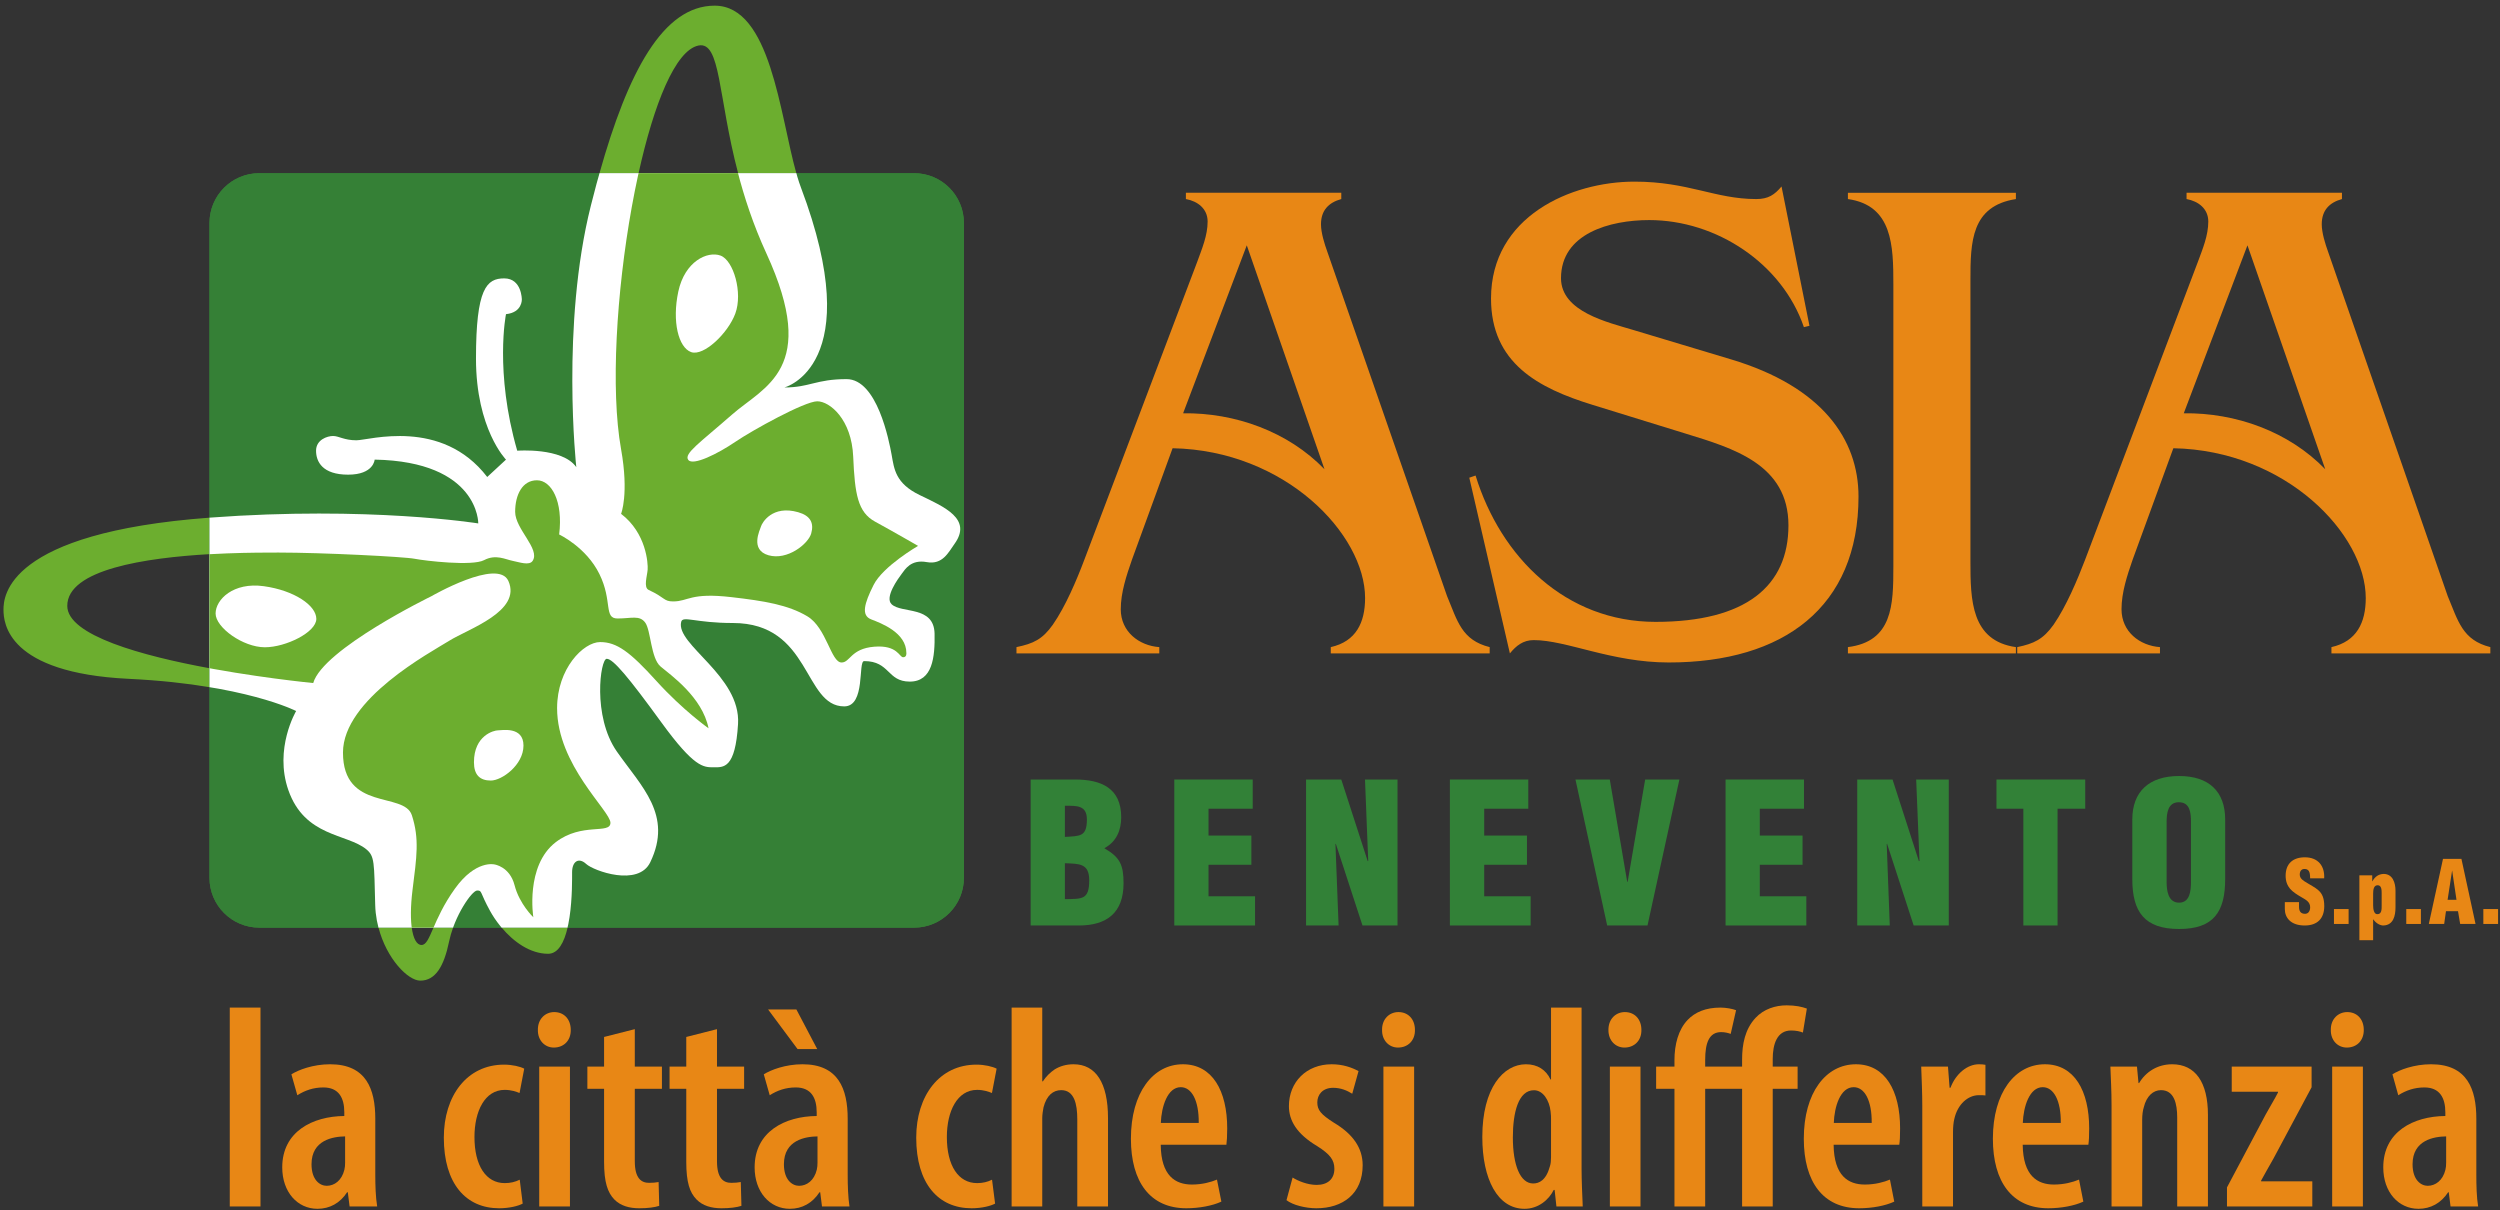
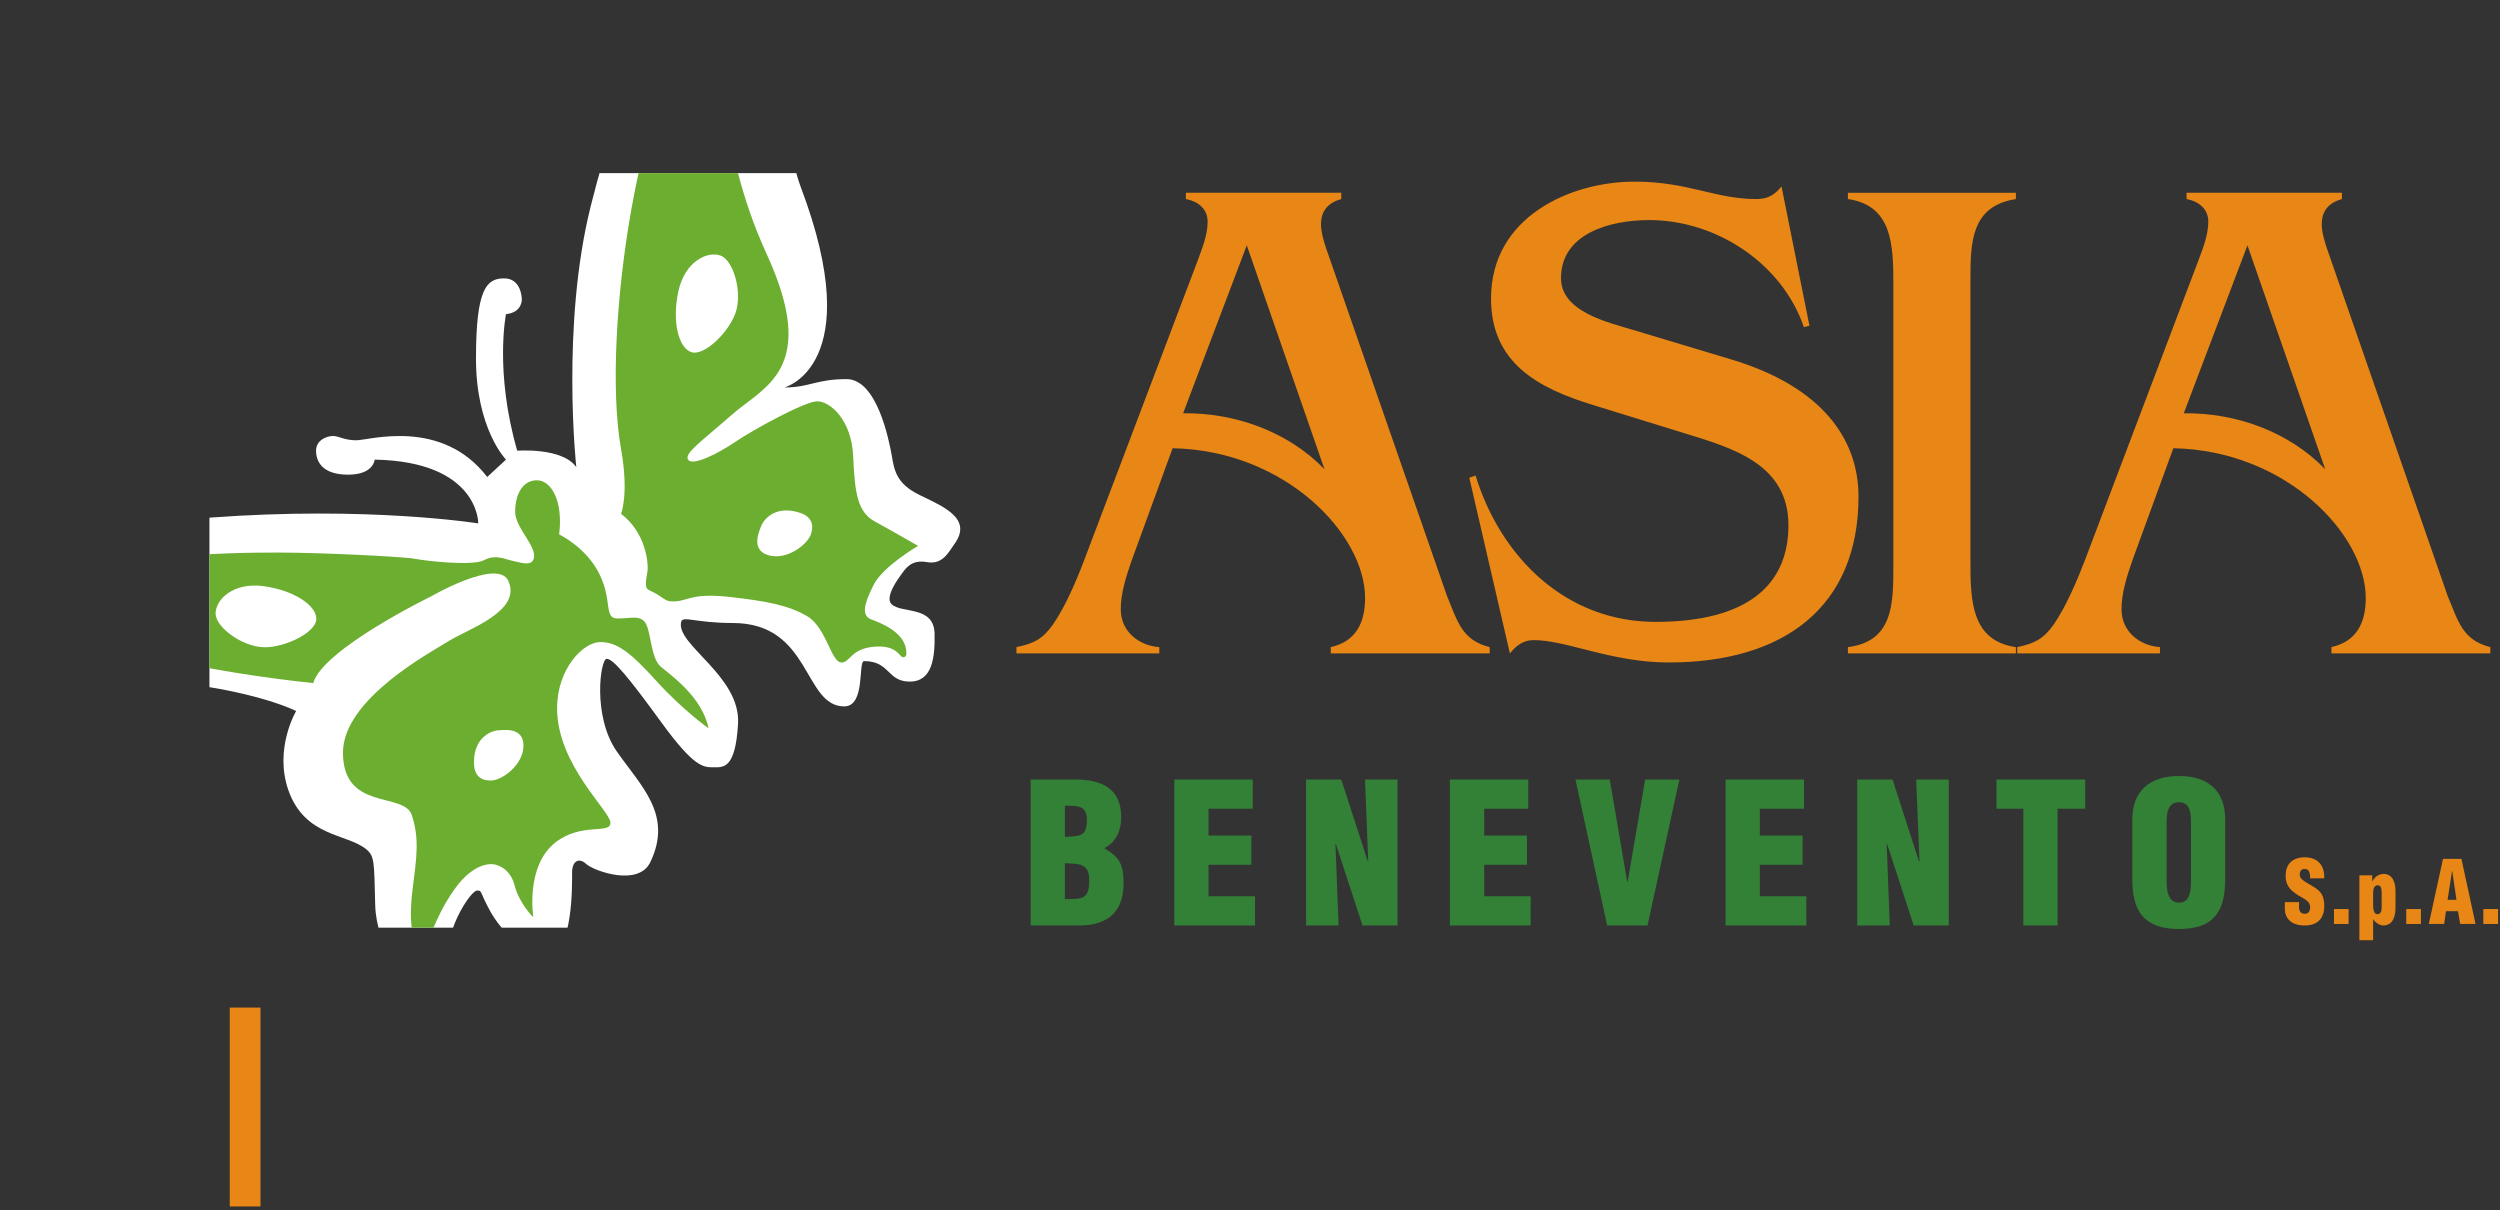
<svg xmlns="http://www.w3.org/2000/svg" xmlns:ns1="http://sodipodi.sourceforge.net/DTD/sodipodi-0.dtd" xmlns:ns2="http://www.inkscape.org/namespaces/inkscape" version="1.1" id="svg2" width="1186.773" height="574.493" viewBox="0 0 1186.773 574.493" ns1:docname="asia.ai">
  <rect x="0" y="0" width="1186.773" height="574.493" fill="#333333" stroke="none" />
  <defs id="defs6">
    <clipPath clipPathUnits="userSpaceOnUse" id="clipPath18">
-       <path d="M 0,430.87 H 890.08 V 0 H 0 Z" id="path16" />
-     </clipPath>
+       </clipPath>
    <clipPath clipPathUnits="userSpaceOnUse" id="clipPath122">
      <path d="m 92.352,369.31 c -9.813,0 -17.766,-7.946 -17.766,-17.75 v 0 -233.18 c 0,-9.804 7.953,-17.753 17.766,-17.753 v 0 H 325.53 c 9.8,0 17.75,7.949 17.75,17.753 v 0 233.18 c 0,9.804 -7.95,17.75 -17.75,17.75 v 0 z" id="path120" />
    </clipPath>
    <clipPath clipPathUnits="userSpaceOnUse" id="clipPath158">
      <path d="M 0,430.87 H 890.08 V 0 H 0 Z" id="path156" />
    </clipPath>
  </defs>
  <ns1:namedview id="namedview4" pagecolor="#ffffff" bordercolor="#000000" borderopacity="0.25" ns2:showpageshadow="2" ns2:pageopacity="0.0" ns2:pagecheckerboard="0" ns2:deskcolor="#d1d1d1" />
  <g id="g8" ns2:groupmode="layer" ns2:label="asia" transform="matrix(1.333,0,0,-1.333,0,574.493)">
    <path d="m 81.826,1.33 h 10.94 v 70.824 h -10.94 z" style="fill:#e88715;fill-opacity:1;fill-rule:nonzero;stroke:none" id="path10" />
    <g id="g12">
      <g id="g14" clip-path="url(#clipPath18)">
        <g id="g20" transform="translate(122.9,16.941)">
          <path d="m 0,0 c 0,-0.864 -0.064,-1.759 -0.256,-2.526 -0.928,-3.839 -3.551,-5.727 -6.302,-5.727 -2.399,0 -5.406,2.047 -5.406,7.677 0,8.67 7.709,9.853 11.964,9.917 z m 10.748,-4.286 v 19.929 c 0,10.589 -3.262,19.386 -16.09,19.386 -6.078,0 -11.324,-2.016 -13.787,-3.583 l 2.111,-7.454 c 2.719,1.727 5.726,2.783 9.277,2.783 5.438,0 7.453,-3.647 7.453,-8.861 v -1.311 c -11.26,-0.096 -22.104,-5.502 -22.104,-18.298 0,-8.766 5.406,-14.747 12.539,-14.747 4.383,0 8.094,2.047 10.557,5.886 H 0.96 l 0.639,-5.054 h 9.821 c -0.544,3.295 -0.672,7.453 -0.672,11.324" style="fill:#e88715;fill-opacity:1;fill-rule:nonzero;stroke:none" id="path22" />
        </g>
        <g id="g24" transform="translate(179.745,9.648)">
          <path d="m 0,0 c -6.654,0 -10.78,6.206 -10.78,16.41 0,9.181 3.678,16.794 10.78,16.794 2.399,0 4.191,-0.671 5.278,-1.12 l 1.664,8.67 c -1.344,0.736 -4.223,1.44 -7.166,1.44 -13.211,0 -21.465,-11.069 -21.465,-26.007 0,-16.379 7.87,-25.144 19.706,-25.144 3.678,0 6.845,0.832 8.381,1.663 L 5.342,1.215 C 3.743,0.415 2.015,0 0,0" style="fill:#e88715;fill-opacity:1;fill-rule:nonzero;stroke:none" id="path26" />
        </g>
        <g id="g28" transform="translate(197.371,70.555)">
          <path d="m 0,0 c -3.199,0 -5.886,-2.463 -5.822,-6.367 -0.064,-3.742 2.495,-6.269 5.662,-6.269 3.583,0 6.11,2.527 6.046,6.269 C 5.886,-2.463 3.423,0 0,0 m -5.342,-69.225 h 10.94 v 49.807 h -10.94 z" style="fill:#e88715;fill-opacity:1;fill-rule:nonzero;stroke:none" id="path30" />
        </g>
        <g id="g32" transform="translate(235.726,43.236)">
          <path d="M 0,0 V 7.901 H -9.661 V 21.24 l -10.94,-2.782 V 7.901 h -5.95 V 0 h 5.95 v -25.976 c 0,-7.389 1.279,-11.004 3.679,-13.467 2.175,-2.207 5.278,-3.103 8.829,-3.103 3.103,0 5.47,0.32 7.133,0.864 l -0.224,8.477 c -1.055,-0.191 -2.079,-0.288 -3.39,-0.288 -2.72,0 -5.087,1.535 -5.087,7.646 V 0 Z" style="fill:#e88715;fill-opacity:1;fill-rule:nonzero;stroke:none" id="path34" />
        </g>
        <g id="g36" transform="translate(264.996,43.236)">
          <path d="M 0,0 V 7.901 H -9.661 V 21.24 l -10.94,-2.782 V 7.901 h -5.95 V 0 h 5.95 v -25.976 c 0,-7.389 1.248,-11.004 3.679,-13.467 2.175,-2.207 5.278,-3.103 8.829,-3.103 3.071,0 5.47,0.32 7.133,0.864 l -0.224,8.477 c -1.055,-0.191 -2.111,-0.288 -3.39,-0.288 -2.719,0 -5.087,1.535 -5.087,7.646 V 0 Z" style="fill:#e88715;fill-opacity:1;fill-rule:nonzero;stroke:none" id="path38" />
        </g>
        <g id="g40" transform="translate(291.131,16.941)">
          <path d="m 0,0 c 0,-0.864 -0.064,-1.759 -0.256,-2.526 -0.928,-3.839 -3.551,-5.727 -6.302,-5.727 -2.399,0 -5.406,2.047 -5.406,7.677 0,8.67 7.709,9.853 11.964,9.917 z m 10.748,-4.286 v 19.929 c 0,10.589 -3.295,19.386 -16.09,19.386 -6.078,0 -11.324,-2.016 -13.788,-3.583 l 2.112,-7.454 c 2.687,1.727 5.726,2.783 9.276,2.783 5.439,0 7.454,-3.647 7.454,-8.861 v -1.311 c -11.26,-0.096 -22.104,-5.502 -22.104,-18.298 0,-8.766 5.406,-14.747 12.539,-14.747 4.383,0 8.062,2.047 10.557,5.886 H 0.96 l 0.639,-5.054 h 9.789 c -0.512,3.295 -0.64,7.453 -0.64,11.324 M -7.518,54.542 H -17.594 L -7.102,40.435 h 7.006 z" style="fill:#e88715;fill-opacity:1;fill-rule:nonzero;stroke:none" id="path42" />
        </g>
        <g id="g44" transform="translate(347.976,9.648)">
          <path d="m 0,0 c -6.686,0 -10.78,6.206 -10.78,16.41 0,9.181 3.678,16.794 10.78,16.794 2.399,0 4.191,-0.671 5.278,-1.12 l 1.664,8.67 c -1.376,0.736 -4.223,1.44 -7.166,1.44 -13.211,0 -21.465,-11.069 -21.465,-26.007 0,-16.379 7.87,-25.144 19.706,-25.144 3.679,0 6.845,0.832 8.381,1.663 L 5.31,1.215 C 3.743,0.415 2.015,0 0,0" style="fill:#e88715;fill-opacity:1;fill-rule:nonzero;stroke:none" id="path46" />
        </g>
        <g id="g48" transform="translate(382.332,51.969)">
          <path d="M 0,0 C -2.623,0 -4.83,-0.672 -6.686,-1.792 -8.317,-2.88 -9.821,-4.351 -10.94,-6.078 h -0.224 v 26.263 h -10.909 v -70.824 h 10.909 v 31.541 c 0,1.152 0.256,2.783 0.447,3.743 1.088,4.254 3.423,6.142 6.302,6.142 4.639,0 5.726,-4.926 5.726,-10.333 v -31.093 h 10.941 v 31.478 C 12.252,-6.558 7.869,0 0,0" style="fill:#e88715;fill-opacity:1;fill-rule:nonzero;stroke:none" id="path50" />
        </g>
        <g id="g52" transform="translate(413.394,31.08)">
          <path d="m 0,0 c 0.224,5.822 2.367,12.732 7.102,12.732 3.87,0 6.493,-4.735 6.398,-12.732 z m 23.64,-1.952 c 0,13.372 -5.278,22.841 -15.771,22.841 -10.62,0 -18.521,-10.045 -18.521,-26.519 0,-15.419 6.877,-24.76 19.737,-24.76 4.542,0 9.341,0.896 12.476,2.367 l -1.568,7.838 c -2.207,-0.928 -5.31,-1.76 -8.925,-1.76 -5.822,0 -11.004,3.04 -11.1,14.172 h 23.384 c 0.16,1.311 0.288,2.975 0.288,5.821" style="fill:#e88715;fill-opacity:1;fill-rule:nonzero;stroke:none" id="path54" />
        </g>
        <g id="g56" transform="translate(475.101,31.113)">
          <path d="m 0,0 c -4.767,3.039 -5.982,4.574 -5.982,7.294 0,2.686 1.855,5.181 5.63,5.181 2.687,0 4.926,-0.927 6.814,-2.111 l 2.239,8.062 c -2.399,1.279 -5.534,2.431 -9.565,2.431 -8.957,0 -15.227,-6.303 -15.227,-14.907 0,-5.054 2.688,-9.853 10.109,-14.267 4.606,-2.911 6.078,-4.958 6.078,-8.062 0,-3.646 -2.399,-5.726 -6.302,-5.726 -3.295,0 -6.718,1.44 -8.573,2.623 l -2.175,-8.061 c 2.207,-1.727 6.749,-2.879 10.652,-2.879 9.405,0 16.475,5.182 16.475,15.323 C 10.173,-8.893 6.654,-3.967 0,0" style="fill:#e88715;fill-opacity:1;fill-rule:nonzero;stroke:none" id="path58" />
        </g>
        <g id="g60" transform="translate(498.005,70.555)">
          <path d="m 0,0 c -3.199,0 -5.886,-2.463 -5.822,-6.367 -0.064,-3.742 2.495,-6.269 5.662,-6.269 3.583,0 6.11,2.527 6.046,6.269 C 5.886,-2.463 3.423,0 0,0 m -5.342,-69.225 h 10.94 v 49.807 h -10.94 z" style="fill:#e88715;fill-opacity:1;fill-rule:nonzero;stroke:none" id="path62" />
        </g>
        <g id="g64" transform="translate(552.354,18.892)">
          <path d="m 0,0 c 0,-1.247 -0.096,-2.367 -0.384,-3.199 -1.375,-5.118 -3.902,-6.174 -5.982,-6.174 -4.574,0 -7.229,6.462 -7.229,16.41 0,8.926 1.983,16.795 7.517,16.795 3.199,0 5.47,-3.551 5.918,-7.549 C 0,15.259 0,14.14 0,13.212 Z M 10.876,-4.095 V 53.262 H 0 V 27.671 h -0.192 c -1.599,3.422 -4.606,5.406 -8.733,5.406 -8.029,0 -15.547,-8.413 -15.547,-25.879 0,-15.003 5.406,-25.592 15.035,-25.592 4.895,0 8.669,3.199 10.397,6.718 h 0.32 l 0.639,-5.886 h 9.373 c -0.16,3.807 -0.416,9.373 -0.416,13.467" style="fill:#e88715;fill-opacity:1;fill-rule:nonzero;stroke:none" id="path66" />
        </g>
        <g id="g68" transform="translate(578.65,70.555)">
          <path d="m 0,0 c -3.231,0 -5.886,-2.463 -5.854,-6.367 -0.032,-3.742 2.495,-6.269 5.694,-6.269 3.583,0 6.11,2.527 6.046,6.269 C 5.886,-2.463 3.423,0 0,0 M -5.342,-69.225 H 5.566 v 49.807 H -5.342 Z" style="fill:#e88715;fill-opacity:1;fill-rule:nonzero;stroke:none" id="path70" />
        </g>
        <g id="g72" transform="translate(637.83,63.997)">
          <path d="M 0,0 C 1.791,0 3.199,-0.32 4.222,-0.736 L 5.63,7.805 c -1.695,0.64 -4.095,1.152 -7.198,1.152 -3.998,0 -8.125,-1.312 -11.068,-4.447 -3.774,-4.062 -4.798,-9.372 -4.798,-14.906 v -2.464 h -13.148 v 2.367 c 0,6.11 1.408,9.917 5.694,9.917 1.248,0 2.496,-0.288 3.391,-0.64 l 1.92,8.446 c -1.248,0.479 -3.583,0.927 -5.535,0.927 -5.342,0 -9.116,-1.663 -11.708,-4.382 -3.327,-3.488 -4.702,-8.733 -4.702,-14.396 v -2.239 h -6.526 v -7.901 h 6.526 v -41.906 h 10.94 v 41.906 h 13.148 v -41.906 h 10.908 v 41.906 h 8.861 v 7.901 h -8.861 v 2.719 C -6.526,-4.862 -4.99,0 0,0" style="fill:#e88715;fill-opacity:1;fill-rule:nonzero;stroke:none" id="path74" />
        </g>
        <g id="g76" transform="translate(653.056,31.08)">
          <path d="m 0,0 c 0.192,5.822 2.335,12.732 7.07,12.732 3.902,0 6.525,-4.735 6.43,-12.732 z m 23.608,-1.952 c 0,13.372 -5.278,22.841 -15.739,22.841 -10.652,0 -18.553,-10.045 -18.553,-26.519 0,-15.419 6.909,-24.76 19.737,-24.76 4.574,0 9.373,0.896 12.476,2.367 l -1.536,7.838 c -2.239,-0.928 -5.31,-1.76 -8.957,-1.76 -5.822,0 -10.972,3.04 -11.1,14.172 H 23.32 c 0.192,1.311 0.288,2.975 0.288,5.821" style="fill:#e88715;fill-opacity:1;fill-rule:nonzero;stroke:none" id="path78" />
        </g>
        <g id="g80" transform="translate(704.719,51.969)">
          <path d="m 0,0 c -4.063,0 -8.189,-3.295 -10.108,-8.35 h -0.321 l -0.575,7.518 h -9.533 c 0.16,-4.223 0.384,-9.405 0.384,-14.043 v -35.764 h 10.94 v 26.327 c 0,1.888 0.16,3.583 0.448,4.766 1.184,5.407 4.958,8.542 8.765,8.542 0.928,0 1.664,0 2.335,-0.097 V -0.192 C 1.664,-0.064 1.056,0 0,0" style="fill:#e88715;fill-opacity:1;fill-rule:nonzero;stroke:none" id="path82" />
        </g>
        <g id="g84" transform="translate(720.361,31.08)">
          <path d="m 0,0 c 0.224,5.822 2.367,12.732 7.102,12.732 3.87,0 6.525,-4.735 6.429,-12.732 z m 23.64,-1.952 c 0,13.372 -5.278,22.841 -15.771,22.841 -10.62,0 -18.521,-10.045 -18.521,-26.519 0,-15.419 6.877,-24.76 19.737,-24.76 4.542,0 9.373,0.896 12.476,2.367 l -1.536,7.838 c -2.239,-0.928 -5.31,-1.76 -8.957,-1.76 -5.822,0 -10.972,3.04 -11.1,14.172 h 23.384 c 0.192,1.311 0.288,2.975 0.288,5.821" style="fill:#e88715;fill-opacity:1;fill-rule:nonzero;stroke:none" id="path86" />
        </g>
        <g id="g88" transform="translate(773.559,51.969)">
          <path d="m 0,0 c -5.214,0 -9.405,-2.687 -11.772,-6.686 h -0.224 l -0.544,5.854 h -9.469 c 0.16,-4.415 0.416,-8.413 0.416,-14.043 v -35.764 h 10.909 v 30.805 c 0,1.824 0.223,3.423 0.575,4.511 0.96,4.031 3.391,6.11 6.11,6.11 4.735,0 5.79,-4.863 5.79,-9.821 V -50.639 H 12.732 V -18.01 C 12.732,-6.462 8.285,0 0,0" style="fill:#e88715;fill-opacity:1;fill-rule:nonzero;stroke:none" id="path90" />
        </g>
        <g id="g92" transform="translate(805.229,10.287)">
          <path d="m 0,0 v 0.255 c 1.12,2.144 2.879,5.087 4.415,7.87 L 17.978,33.493 V 40.85 H -10.46 V 31.893 H 6.014 V 31.637 C 4.99,29.558 3.135,26.551 1.664,23.864 l -13.82,-26.039 v -6.782 h 30.39 V 0 Z" style="fill:#e88715;fill-opacity:1;fill-rule:nonzero;stroke:none" id="path94" />
        </g>
        <g id="g96" transform="translate(835.906,70.555)">
          <path d="m 0,0 c -3.231,0 -5.918,-2.463 -5.854,-6.367 -0.064,-3.742 2.495,-6.269 5.694,-6.269 3.583,0 6.078,2.527 6.046,6.269 C 5.886,-2.463 3.423,0 0,0 m -5.374,-69.225 h 10.94 v 49.807 h -10.94 z" style="fill:#e88715;fill-opacity:1;fill-rule:nonzero;stroke:none" id="path98" />
        </g>
        <g id="g100" transform="translate(871.126,16.941)">
          <path d="m 0,0 c 0,-0.864 -0.064,-1.759 -0.256,-2.526 -0.928,-3.839 -3.583,-5.727 -6.302,-5.727 -2.399,0 -5.406,2.047 -5.406,7.677 0,8.67 7.709,9.853 11.964,9.917 z m 10.748,-4.286 v 19.929 c 0,10.589 -3.295,19.386 -16.122,19.386 -6.078,0 -11.324,-2.016 -13.756,-3.583 l 2.08,-7.454 c 2.719,1.727 5.758,2.783 9.308,2.783 5.407,0 7.454,-3.647 7.454,-8.861 v -1.311 c -11.292,-0.096 -22.104,-5.502 -22.104,-18.298 0,-8.766 5.374,-14.747 12.539,-14.747 4.351,0 8.062,2.047 10.557,5.886 h 0.224 l 0.639,-5.054 h 9.821 c -0.544,3.295 -0.64,7.453 -0.64,11.324" style="fill:#e88715;fill-opacity:1;fill-rule:nonzero;stroke:none" id="path102" />
        </g>
        <g id="g104" transform="translate(284.253,248.575)">
          <path d="m 0,0 c -9.245,2.655 -12.86,-3.775 -13.244,-5.055 -0.383,-1.279 -4.03,-8.348 2.656,-10.3 6.717,-1.888 14.139,4.031 15.226,7.773 C 5.694,-3.839 4.35,-1.248 0,0 m -27.671,91.392 c -4.67,1.697 -12.731,-2.079 -15.034,-12.795 -2.272,-10.748 0.095,-19.929 4.542,-21.56 4.51,-1.664 13.244,6.749 15.771,13.755 2.687,7.357 -0.64,18.906 -5.279,20.6 m -79.301,-169.094 c -1.311,0 -8.509,-1.727 -8.509,-11.356 0,-4.51 2.111,-6.525 6.014,-6.525 3.903,0 11.644,5.534 11.644,12.475 0,6.974 -7.805,5.406 -9.149,5.406 m 79.301,169.094 c -4.67,1.697 -12.731,-2.079 -15.034,-12.795 -2.272,-10.748 0.095,-19.929 4.542,-21.56 4.51,-1.664 13.244,6.749 15.771,13.755 2.687,7.357 -0.64,18.906 -5.279,20.6 M 0,0 c -9.245,2.655 -12.86,-3.775 -13.244,-5.055 -0.383,-1.279 -4.03,-8.348 2.656,-10.3 6.717,-1.888 14.139,4.031 15.226,7.773 C 5.694,-3.839 4.35,-1.248 0,0 m -190.303,-26.359 c -10.877,1.535 -17.179,-4.766 -17.179,-9.725 0,-4.958 9.725,-12.028 17.562,-12.028 7.454,0 18.33,5.342 18.33,10.109 0,4.799 -7.837,10.141 -18.713,11.644 m 0,0 c -10.877,1.535 -17.179,-4.766 -17.179,-9.725 0,-4.958 9.725,-12.028 17.562,-12.028 7.454,0 18.33,5.342 18.33,10.109 0,4.799 -7.837,10.141 -18.713,11.644 m 83.331,-51.343 c -1.311,0 -8.509,-1.727 -8.509,-11.356 0,-4.51 2.111,-6.525 6.014,-6.525 3.903,0 11.644,5.534 11.644,12.475 0,6.974 -7.805,5.406 -9.149,5.406 m -83.331,51.343 c -10.877,1.535 -17.179,-4.766 -17.179,-9.725 0,-4.958 9.725,-12.028 17.562,-12.028 7.454,0 18.33,5.342 18.33,10.109 0,4.799 -7.837,10.141 -18.713,11.644 m 83.331,-51.343 c -1.311,0 -8.509,-1.727 -8.509,-11.356 0,-4.51 2.111,-6.525 6.014,-6.525 3.903,0 11.644,5.534 11.644,12.475 0,6.974 -7.805,5.406 -9.149,5.406 m 84.58,148.494 c 2.687,7.357 -0.64,18.906 -5.279,20.6 -4.67,1.697 -12.731,-2.079 -15.034,-12.795 -2.272,-10.748 0.095,-19.929 4.542,-21.56 4.51,-1.664 13.244,6.749 15.771,13.755 M 0,0 c -9.245,2.655 -12.86,-3.775 -13.244,-5.055 -0.383,-1.279 -4.03,-8.348 2.656,-10.3 6.717,-1.888 14.139,4.031 15.226,7.773 C 5.694,-3.839 4.35,-1.248 0,0 m 26.839,-25.912 c -3.359,-6.685 -4.447,-10.876 -0.832,-12.252 3.615,-1.407 12.508,-4.734 12.508,-11.963 0,0 0.224,-1.535 -1.152,-1.535 -1.375,0 -1.983,4.446 -10.268,3.774 -8.413,-0.703 -8.573,-5.63 -11.644,-5.63 -3.775,0 -5.31,12.284 -12.156,16.41 -6.878,4.127 -15.451,5.503 -27.095,6.846 -14.715,1.728 -15.227,-1.504 -20.729,-1.504 -3.423,0 -2.719,1.312 -8.733,4.096 -1.887,0.863 -0.512,4.989 -0.352,7.197 0.16,2.239 -0.448,13.019 -9.468,19.897 0,0 2.878,7.006 0,23.096 -4.287,23.896 -0.96,65.802 6.237,98.207 5.438,24.599 13.084,43.729 21.305,45.456 7.997,1.664 6.91,-17.977 14.139,-45.456 2.304,-8.861 5.47,-18.554 10.109,-28.598 C 7.645,50.926 -12.156,44.785 -23.544,34.773 -34.964,24.76 -40.818,20.857 -39.155,18.617 c 1.664,-2.238 10.589,2.24 16.731,6.398 6.11,4.191 24.759,14.492 29.206,14.492 4.446,0 12.252,-6.431 12.795,-19.77 0.576,-13.371 1.664,-19.769 7.806,-23.096 6.142,-3.359 15.322,-8.637 15.322,-8.637 0,0 -12.539,-7.23 -15.866,-13.916 m -58.764,-51.054 c 0,0 -9.181,6.494 -18.586,16.858 -9.373,10.365 -14.075,13.852 -20.025,13.852 -5.95,0 -15.323,-9.438 -15.323,-23.545 0,-20.281 19.002,-36.595 19.002,-40.818 0,-4.222 -10.173,0.256 -19.514,-6.909 -10.876,-8.414 -7.965,-26.743 -7.965,-26.743 0,0 -4.958,4.734 -6.654,11.42 -1.727,6.686 -7.165,7.422 -7.165,7.422 0,0 -6.686,1.694 -14.107,-8.669 -3.903,-5.439 -6.046,-10.301 -7.614,-13.852 -1.663,-3.838 -2.623,-6.174 -4.254,-6.174 -1.728,0 -2.943,2.24 -3.487,6.174 -0.448,3.327 -0.416,7.933 0.256,13.371 1.503,11.836 2.527,18.234 -0.224,26.68 -2.751,8.444 -24.536,1.279 -24.536,22.296 0,19.065 31.221,35.668 37.907,39.858 6.654,4.159 25.847,10.429 21.017,21.241 -3.711,8.285 -27.479,-5.438 -27.479,-5.438 0,0 -38.547,-18.777 -42.033,-30.901 0,0 -17.562,1.695 -36.948,5.277 -23.928,4.415 -50.639,11.677 -50.639,22.201 0,13.02 27.991,17.114 50.639,18.426 10.397,0.576 19.641,0.576 24.568,0.576 15.579,0 44.753,-1.503 48.463,-2.208 3.743,-0.736 20.601,-2.719 24.76,-0.511 4.191,2.207 7.613,0.256 10.141,-0.225 2.495,-0.511 5.982,-1.822 7.165,0 2.751,4.223 -6.238,11.293 -6.238,17.435 0,6.142 2.623,11.228 7.773,11.228 5.151,0 9.373,-7.453 7.902,-19.289 0,0 9.629,-4.478 14.331,-14.108 4.734,-9.628 1.472,-15.802 6.462,-15.802 4.958,0 7.837,1.279 9.853,-1.472 2.015,-2.75 1.983,-12.699 5.47,-15.643 3.487,-2.943 14.875,-10.844 17.082,-22.008 M 43.313,6.078 c -8.733,4.19 -9.149,9.34 -10.044,14.363 -0.928,5.054 -5.151,26.935 -16.059,26.935 -10.876,0 -13.147,-2.943 -22.104,-2.943 0,0 29.813,7.741 5.854,71.207 -0.576,1.536 -1.12,3.231 -1.632,5.087 -5.886,20.889 -9.149,59.659 -29.078,59.659 -18.362,0 -30.869,-23.543 -41.01,-59.659 -1.056,-3.71 -2.079,-7.581 -3.071,-11.548 -10.684,-42.578 -5.182,-93.12 -5.182,-93.12 -4.958,7.069 -21.049,5.854 -21.049,5.854 -8.125,28.15 -3.999,48.623 -3.999,48.623 5.854,0.608 5.63,5.214 5.63,5.214 0,0 0,7.518 -6.269,7.518 -6.238,0 -10.045,-3.519 -10.045,-28.566 0,-25.08 10.684,-35.988 10.684,-35.988 l -6.685,-6.175 c -16.251,21.178 -42.162,13.084 -46.577,13.084 -4.414,0 -6.27,1.504 -8.317,1.504 -2.079,0 -6.046,-1.312 -6.046,-5.214 0,-3.935 2.271,-8.542 11.42,-8.542 9.149,0 9.437,5.343 9.437,5.343 37.203,-0.672 36.884,-22.713 36.884,-22.713 0,0 -38.963,6.27 -95.584,2.047 h -0.128 c -72.039,-5.374 -73.351,-27.958 -73.351,-32.757 0,-4.83 1.439,-22.52 44.497,-24.631 11.292,-0.544 20.889,-1.632 28.854,-2.975 21.145,-3.487 30.87,-8.477 30.87,-8.477 0,0 -7.934,-13.404 -2.783,-28.182 5.854,-16.731 20.889,-15.419 27.766,-21.081 3.007,-2.464 2.751,-4.607 3.167,-19.834 0.096,-2.847 0.512,-5.534 1.184,-8.061 2.879,-11.1 10.492,-18.873 14.875,-18.873 5.342,0 8.413,4.958 10.268,13.979 0.352,1.663 0.832,3.295 1.408,4.894 2.591,7.166 7.069,13.211 8.573,13.211 1.855,0 0.8,-0.415 4.606,-7.293 1.088,-1.919 2.463,-3.967 4.127,-5.918 4.19,-4.99 10.108,-9.309 16.538,-9.309 3.647,0 5.726,4.127 6.942,9.309 1.759,7.582 1.599,17.37 1.599,19.705 0,3.903 2.336,5.438 5.023,2.975 2.655,-2.463 18.553,-8.221 22.808,0.608 8.125,16.859 -3.167,26.935 -11.9,39.442 -8.765,12.573 -5.886,33.013 -3.615,33.013 2.271,0 7.71,-6.461 19.45,-22.616 11.708,-16.123 15.002,-16.026 18.585,-16.026 3.583,0 7.774,-0.576 8.733,15.418 1.056,17.179 -22.296,28.247 -20.249,36.372 0.608,2.271 5.054,-0.416 18.394,-0.416 27.959,0 25.079,-29.686 39.666,-29.686 7.742,0 4.831,16.123 7.102,16.123 9.245,0 8.125,-7.294 16.25,-7.294 8.126,0 8.989,8.734 8.83,17.083 -0.192,10.045 -11.708,7.101 -15.291,10.46 -2.591,2.431 2.335,9.149 3.583,10.812 1.247,1.664 3.294,5.247 8.957,4.191 5.63,-1.023 7.709,3.519 9.852,6.494 6.43,8.893 -3.583,13.148 -12.348,17.37" style="fill:#6cae2f;fill-opacity:1;fill-rule:evenodd;stroke:none" id="path106" />
        </g>
        <g id="g108" transform="translate(343.273,351.548)">
          <path d="m 0,0 v -233.169 c 0,-9.788 -7.933,-17.754 -17.754,-17.754 h -233.169 c -9.821,0 -17.754,7.966 -17.754,17.754 V 0 c 0,9.821 7.933,17.754 17.754,17.754 H -17.754 C -7.933,17.754 0,9.821 0,0" style="fill:#358036;fill-opacity:1;fill-rule:evenodd;stroke:none" id="path110" />
        </g>
        <g id="g112" transform="translate(343.273,351.548)">
          <path d="m 0,0 v -233.169 c 0,-9.788 -7.933,-17.754 -17.754,-17.754 h -233.169 c -9.821,0 -17.754,7.966 -17.754,17.754 V 0 c 0,9.821 7.933,17.754 17.754,17.754 H -17.754 C -7.933,17.754 0,9.821 0,0" style="fill:#358036;fill-opacity:1;fill-rule:evenodd;stroke:none" id="path114" />
        </g>
      </g>
    </g>
    <g id="g116">
      <g id="g118" clip-path="url(#clipPath122)">
        <g id="g124" transform="translate(105.46,177.769)">
          <path d="m 0,0 c 0,0 -18.403,9.478 -59.723,11.479 -43.053,2.086 -44.493,19.782 -44.493,24.603 0,4.822 1.301,27.422 73.482,32.786 56.631,4.21 95.597,-2.06 95.597,-2.06 0,0 0.291,22.025 -36.9,22.725 0,0 -0.29,-5.361 -9.45,-5.361 -9.147,0 -11.419,4.621 -11.419,8.534 0,3.915 3.991,5.238 6.055,5.238 2.066,0 3.921,-1.529 8.328,-1.529 4.42,0 30.32,8.091 46.572,-13.068 l 6.681,6.179 c 0,0 -10.685,10.893 -10.685,35.966 0,25.074 3.796,28.58 10.059,28.58 6.265,0 6.265,-7.505 6.265,-7.505 0,0 0.208,-4.62 -5.639,-5.237 0,0 -4.13,-20.46 4.002,-48.624 0,0 16.089,1.236 21.035,-5.854 0,0 -5.501,50.563 5.184,93.118 10.683,42.561 23.832,71.224 44.091,71.224 21.685,0 23.625,-45.944 30.72,-64.747 23.943,-63.464 -5.863,-71.222 -5.863,-71.222 8.966,0 11.224,2.971 22.117,2.971 10.891,0 15.13,-21.899 16.047,-26.937 0.901,-5.03 1.316,-10.184 10.058,-14.383 8.745,-4.212 18.761,-8.467 12.333,-17.363 -2.148,-2.978 -4.212,-7.51 -9.866,-6.484 -5.653,1.04 -7.705,-2.549 -8.953,-4.199 -1.232,-1.65 -6.164,-8.368 -3.572,-10.808 3.572,-3.38 15.089,-0.416 15.297,-10.475 0.165,-8.33 -0.707,-17.072 -8.827,-17.072 -8.134,0 -7.012,7.302 -16.254,7.302 -2.272,0 0.623,-16.129 -7.095,-16.129 -14.591,0 -11.709,29.694 -39.672,29.694 -13.357,0 -17.806,2.689 -18.387,0.416 -2.066,-8.125 21.282,-19.22 20.245,-36.379 -0.957,-16.011 -5.156,-15.423 -8.744,-15.423 -3.589,0 -6.887,-0.083 -18.595,16.037 -11.723,16.13 -17.156,22.602 -19.427,22.602 -2.274,0 -5.156,-20.453 3.588,-32.994 8.744,-12.531 20.051,-22.599 11.917,-39.462 -4.253,-8.827 -20.16,-3.063 -22.81,-0.617 -2.672,2.473 -5.028,0.95 -5.028,-2.973 0,-3.92 0.416,-28.988 -8.537,-28.988 -8.95,0 -16.862,8.329 -20.659,15.215 -3.796,6.888 -2.758,7.302 -4.614,7.302 -1.856,0 -8.134,-9.075 -9.976,-18.11 -1.858,-9.028 -4.921,-13.981 -10.283,-13.981 -5.348,0 -15.631,11.723 -16.046,26.938 -0.403,15.214 -0.166,17.361 -3.173,19.833 C 18.097,-43.594 3.09,-44.911 -2.77,-28.171 -7.939,-13.386 0,0 0,0" style="fill:#ffffff;fill-opacity:1;fill-rule:evenodd;stroke:none" id="path126" />
        </g>
        <g id="g128" transform="translate(111.543,187.731)">
          <path d="m 0,0 c 0,0 -87.588,8.454 -87.588,27.462 0,19.007 59.64,19.007 75.199,19.007 15.575,0 44.757,-1.475 48.484,-2.211 3.743,-0.733 20.592,-2.703 24.762,-0.485 4.172,2.202 7.608,0.243 10.117,-0.248 2.508,-0.495 6.001,-1.802 7.177,0 2.756,4.225 -6.236,11.306 -6.236,17.446 0,6.137 2.605,11.237 7.76,11.237 5.154,0 9.38,-7.47 7.913,-19.304 0,0 9.616,-4.474 14.341,-14.097 4.726,-9.625 1.468,-15.818 6.443,-15.818 4.961,0 7.843,1.281 9.867,-1.469 2.023,-2.757 1.967,-12.68 5.46,-15.631 3.476,-2.938 14.881,-10.85 17.086,-22.005 0,0 -9.189,6.493 -18.569,16.852 -9.381,10.363 -14.092,13.855 -20.037,13.855 -5.945,0 -15.327,-9.435 -15.327,-23.536 0,-20.286 18.998,-36.594 18.998,-40.82 0,-4.228 -10.157,0.255 -19.496,-6.922 -10.904,-8.404 -7.966,-26.729 -7.966,-26.729 0,0 -4.962,4.718 -6.679,11.403 -1.719,6.678 -7.165,7.414 -7.165,7.414 0,0 -6.679,1.719 -14.093,-8.646 -8.091,-11.287 -8.702,-20.038 -11.888,-20.038 -3.201,0 -4.668,7.718 -3.201,19.553 1.484,11.831 2.508,18.212 -0.235,26.666 -2.759,8.451 -24.527,1.281 -24.527,22.302 0,19.067 31.205,35.668 37.884,39.845 6.68,4.17 25.843,10.454 21.021,21.269 C 65.804,44.631 42.042,30.899 42.042,30.899 42.042,30.899 3.492,12.132 0,0" style="fill:#6cae2f;fill-opacity:1;fill-rule:evenodd;stroke:none" id="path130" />
        </g>
        <g id="g132" transform="translate(112.651,210.582)">
          <path d="m 0,0 c 0,-4.767 -10.877,-10.11 -18.318,-10.11 -7.83,0 -17.556,7.06 -17.556,12.022 0,4.961 6.29,11.25 17.18,9.728 C -7.83,10.128 0,4.773 0,0" style="fill:#ffffff;fill-opacity:1;fill-rule:evenodd;stroke:none" id="path134" />
        </g>
        <g id="g136" transform="translate(221.176,247.987)">
          <path d="M 0,0 C 0,0 2.869,7.018 -0.013,23.105 -7.524,65.147 8.48,162.754 27.547,166.758 38.121,168.974 32.826,133.903 51.77,92.708 70.71,51.506 50.923,45.374 39.52,35.355 28.115,25.336 22.255,21.444 23.932,19.212 c 1.661,-2.231 10.587,2.232 16.711,6.401 6.124,4.173 24.775,14.466 29.224,14.466 4.447,0 12.25,-6.401 12.802,-19.758 0.568,-13.365 1.648,-19.753 7.788,-23.1 6.139,-3.347 15.31,-8.633 15.31,-8.633 0,0 -12.511,-7.239 -15.849,-13.926 -3.356,-6.679 -4.463,-10.849 -0.848,-12.242 3.618,-1.392 12.528,-4.733 12.528,-11.963 0,0 0.208,-1.525 -1.152,-1.525 -1.37,0 -1.994,4.427 -10.267,3.754 -8.411,-0.678 -8.592,-5.626 -11.653,-5.626 -3.783,0 -5.321,12.304 -12.167,16.434 -6.857,4.116 -15.45,5.502 -27.076,6.846 -14.714,1.703 -15.241,-1.532 -20.728,-1.532 -3.436,0 -2.716,1.31 -8.731,4.094 -1.898,0.881 -0.525,5.004 -0.36,7.219 C 9.632,-17.661 9.008,-6.853 0,0" style="fill:#6cae2f;fill-opacity:1;fill-rule:evenodd;stroke:none" id="path138" />
        </g>
        <g id="g140" transform="translate(168.785,159.519)">
          <path d="m 0,0 c 0,-4.503 2.106,-6.513 6.014,-6.513 3.893,0 11.624,5.516 11.624,12.471 0,6.956 -7.8,5.404 -9.131,5.404 C 7.177,11.362 0,9.63 0,0" style="fill:#ffffff;fill-opacity:1;fill-rule:evenodd;stroke:none" id="path142" />
        </g>
        <g id="g144" transform="translate(246.105,305.595)">
          <path d="m 0,0 c 4.49,-1.634 13.218,6.763 15.769,13.761 2.688,7.356 -0.637,18.913 -5.292,20.61 C 5.82,36.068 -2.245,32.301 -4.545,21.562 -6.833,10.821 -4.476,1.637 0,0" style="fill:#ffffff;fill-opacity:1;fill-rule:evenodd;stroke:none" id="path146" />
        </g>
        <g id="g148" transform="translate(284.266,248.562)">
          <path d="m 0,0 c 4.337,-1.241 5.681,-3.823 4.615,-7.579 -1.08,-3.741 -8.508,-9.659 -15.202,-7.748 -6.691,1.921 -3.047,8.995 -2.674,10.27 C -12.887,-3.767 -9.256,2.661 0,0" style="fill:#ffffff;fill-opacity:1;fill-rule:evenodd;stroke:none" id="path150" />
        </g>
      </g>
    </g>
    <g id="g152">
      <g id="g154" clip-path="url(#clipPath158)">
        <g id="g160" transform="translate(421.327,283.795)">
          <path d="M 0,0 22.68,59.82 50.351,-19.929 C 37.395,-6.494 18.426,0.255 0,0 M 93.984,-65.066 51.343,57.58 c -0.992,2.752 -2.24,6.718 -2.24,9.725 0,4.99 2.751,7.741 7.23,8.989 v 2.24 H 0.992 v -2.24 C 5.246,75.527 8.733,72.807 8.733,68.296 8.733,63.307 6.718,58.604 4.99,53.837 L -35.156,-52.11 c -2.719,-7.23 -6.718,-16.667 -11.228,-23.161 -3.711,-5.246 -6.942,-6.749 -12.956,-7.997 v -2.239 h 50.863 v 2.239 c -7.23,0.512 -13.723,5.502 -13.723,13.467 0,5.983 2.015,11.964 3.998,17.691 l 14.459,39.667 c 40.147,-0.769 68.553,-30.678 68.553,-53.359 0,-8.733 -3.231,-15.451 -12.22,-17.466 v -2.239 h 56.589 v 2.239 c -9.981,2.495 -11.452,9.245 -15.195,18.202" style="fill:#e88715;fill-opacity:1;fill-rule:evenodd;stroke:none" id="path162" />
        </g>
        <g id="g164" transform="translate(661.853,254.141)">
          <path d="m 0,0 c 0,-39.379 -26.679,-59.084 -67.561,-59.084 -20.441,0 -36.372,7.965 -48.112,7.965 -3.742,0 -6.238,-1.983 -8.477,-4.734 l -14.459,62.57 2.239,0.769 c 8.989,-29.175 32.182,-52.111 64.075,-52.111 32.149,0 47.344,12.7 47.344,34.389 0,21.688 -19.674,27.447 -36.628,32.66 L -94.72,32.661 c -19.449,5.981 -36.148,14.939 -36.148,37.875 0,29.174 28.407,41.618 51.087,41.618 19.194,0 28.694,-6.206 43.377,-6.206 4.255,0 6.494,1.504 8.989,4.479 l 9.949,-49.616 -1.983,-0.479 c -7.742,22.68 -31.158,38.131 -55.086,38.131 -13.947,0 -31.413,-4.735 -31.413,-20.697 0,-11.964 16.698,-15.707 25.687,-18.426 l 34.9,-10.492 C -12.956,39.123 0,20.441 0,0" style="fill:#e88715;fill-opacity:1;fill-rule:evenodd;stroke:none" id="path166" />
        </g>
        <g id="g168" transform="translate(701.712,331.17)">
          <path d="m 0,0 v -100.221 c 0,-13.692 0.256,-28.151 16.187,-30.422 v -2.239 h -59.82 v 2.239 c 15.93,2.015 16.186,14.971 16.186,28.662 V -1.503 c 0,13.723 -0.256,28.182 -16.186,30.421 v 2.24 h 59.82 v -2.24 C 0.256,26.424 0,13.692 0,0" style="fill:#e88715;fill-opacity:1;fill-rule:evenodd;stroke:none" id="path170" />
        </g>
        <g id="g172" transform="translate(777.686,283.795)">
          <path d="M 0,0 22.68,59.82 50.383,-19.929 C 37.395,-6.494 18.458,0.255 0,0 M 93.984,-65.066 51.375,57.58 c -0.992,2.752 -2.24,6.718 -2.24,9.725 0,4.99 2.719,7.741 7.198,8.989 v 2.24 H 0.992 v -2.24 C 5.246,75.527 8.733,72.807 8.733,68.296 8.733,63.307 6.75,58.604 4.99,53.837 L -35.124,-52.11 c -2.751,-7.23 -6.75,-16.667 -11.228,-23.161 -3.743,-5.246 -6.974,-6.749 -12.956,-7.997 v -2.239 h 50.831 v 2.239 c -7.23,0.512 -13.691,5.502 -13.691,13.467 0,5.983 1.983,11.964 3.966,17.691 l 14.491,39.667 c 40.115,-0.769 68.521,-30.678 68.521,-53.359 0,-8.733 -3.231,-15.451 -12.22,-17.466 v -2.239 h 56.589 v 2.239 c -9.949,2.495 -11.452,9.245 -15.195,18.202" style="fill:#e88715;fill-opacity:1;fill-rule:evenodd;stroke:none" id="path174" />
        </g>
        <g id="g176" transform="translate(379.229,110.765)">
          <path d="M 0,0 V 12.796 C 5.214,12.604 8.669,12.732 8.669,6.718 8.669,-0.287 6.11,0.128 0,0 m 0,33.268 c 4.318,0 7.837,0.193 7.837,-4.925 C 7.837,22.169 5.342,22.52 0,22.169 Z M 14.139,18.074 v 0.128 c 4.255,2.304 5.918,6.397 5.918,10.972 0,10.461 -7.229,13.436 -16.442,13.436 H -12.188 V -9.373 H 4.99 c 9.917,0 15.899,4.511 15.899,15.035 0,6.462 -1.216,9.213 -6.75,12.412" style="fill:#328137;fill-opacity:1;fill-rule:evenodd;stroke:none" id="path178" />
        </g>
        <g id="g180" transform="translate(446.95,111.789)">
          <path d="M 0,0 V -10.396 H -28.758 V 41.586 H -0.832 V 31.189 H -16.57 V 21.625 H -1.311 V 11.228 H -16.57 V 0 Z" style="fill:#328137;fill-opacity:1;fill-rule:evenodd;stroke:none" id="path182" />
        </g>
        <g id="g184" transform="translate(497.685,153.375)">
          <path d="m 0,0 v -51.982 h -12.476 l -9.501,29.109 -0.128,-0.127 1.12,-28.982 h -11.58 V 0 h 12.54 l 9.405,-29.046 h 0.191 L -11.58,0 Z" style="fill:#328137;fill-opacity:1;fill-rule:evenodd;stroke:none" id="path186" />
        </g>
        <g id="g188" transform="translate(545.093,111.789)">
          <path d="M 0,0 V -10.396 H -28.758 V 41.586 H -0.832 V 31.189 H -16.538 V 21.625 H -1.312 V 11.228 H -16.538 V 0 Z" style="fill:#328137;fill-opacity:1;fill-rule:evenodd;stroke:none" id="path190" />
        </g>
        <g id="g192" transform="translate(598.067,153.375)">
          <path d="M 0,0 -11.356,-51.982 H -25.719 L -37.011,0 h 12.219 l 6.206,-36.435 h 0.16 L -12.188,0 Z" style="fill:#328137;fill-opacity:1;fill-rule:evenodd;stroke:none" id="path194" />
        </g>
        <g id="g196" transform="translate(643.268,111.789)">
          <path d="M 0,0 V -10.396 H -28.758 V 41.586 H -0.832 V 31.189 H -16.57 V 21.625 H -1.344 V 11.228 H -16.57 V 0 Z" style="fill:#328137;fill-opacity:1;fill-rule:evenodd;stroke:none" id="path198" />
        </g>
        <g id="g200" transform="translate(694.002,153.375)">
          <path d="m 0,0 v -51.982 h -12.508 l -9.469,29.109 -0.128,-0.127 1.088,-28.982 h -11.58 V 0 h 12.572 l 9.373,-29.046 h 0.224 L -11.612,0 Z" style="fill:#328137;fill-opacity:1;fill-rule:evenodd;stroke:none" id="path202" />
        </g>
        <g id="g204" transform="translate(742.594,153.375)">
          <path d="m 0,0 v -10.396 h -9.853 v -41.586 h -12.188 v 41.586 h -9.564 V 0 Z" style="fill:#328137;fill-opacity:1;fill-rule:evenodd;stroke:none" id="path206" />
        </g>
        <g id="g208" transform="translate(780.245,116.94)">
          <path d="m 0,0 c 0,-3.008 -0.288,-7.422 -4.223,-7.422 -3.966,0 -4.446,4.414 -4.446,7.422 v 21.337 c 0,3.198 0.48,7.005 4.351,7.005 4.03,0 4.318,-3.807 4.318,-7.005 z m -4.223,37.683 c -10.684,0 -16.666,-5.535 -16.666,-15.515 V 1.023 c 0,-11.708 4.319,-17.817 16.666,-17.817 12.316,0 16.411,6.109 16.411,17.817 v 21.145 c 0,9.98 -5.758,15.515 -16.411,15.515" style="fill:#328137;fill-opacity:1;fill-rule:evenodd;stroke:none" id="path210" />
        </g>
        <g id="g212" transform="translate(827.717,108.302)">
          <path d="m 0,0 c 0,-4.446 -2.463,-6.909 -6.974,-6.909 -4.958,0 -7.069,2.782 -7.069,5.853 v 2.463 h 5.054 v -1.63 c 0,-1.344 0.416,-2.528 2.143,-2.528 1.28,0 1.824,1.152 1.824,2.336 0,1.95 -1.6,2.686 -3.039,3.55 -1.664,0.96 -3.071,1.856 -4.095,3.007 -0.991,1.184 -1.599,2.623 -1.599,4.671 0,4.35 2.655,6.558 6.845,6.558 4.735,0 7.134,-3.135 6.878,-7.486 h -4.99 c -0.064,1.343 0,3.199 -1.792,3.327 -1.119,0.096 -1.759,-0.544 -1.887,-1.567 -0.16,-1.377 0.544,-2.08 1.631,-2.816 C -5.022,7.518 -3.263,6.718 -1.983,5.534 -0.736,4.383 0,2.815 0,0" style="fill:#e88715;fill-opacity:1;fill-rule:evenodd;stroke:none" id="path214" />
        </g>
        <path d="m 836.386,101.936 h -5.214 v 5.31 h 5.214 z" style="fill:#e88715;fill-opacity:1;fill-rule:evenodd;stroke:none" id="path216" />
        <g id="g218" transform="translate(848.158,108.398)">
          <path d="m 0,0 c 0,-1.119 0.064,-2.975 -1.504,-2.975 -1.215,-0.064 -1.535,1.696 -1.535,3.167 v 4.095 c 0,1.663 0.288,3.039 1.631,3.039 C 0,7.326 0,5.502 0,4.479 Z M 0.704,11.356 C -0.992,11.292 -2.335,10.493 -3.295,8.733 h -0.064 v 2.111 h -4.574 v -23.095 h 4.894 v 7.421 h 0.064 c 1.152,-1.664 2.719,-2.207 3.615,-2.175 3.551,0.128 4.286,3.487 4.286,6.429 v 5.983 c 0,2.718 -0.959,5.949 -4.222,5.949" style="fill:#e88715;fill-opacity:1;fill-rule:evenodd;stroke:none" id="path220" />
        </g>
        <path d="m 862.137,101.936 h -5.214 v 5.31 h 5.214 z" style="fill:#e88715;fill-opacity:1;fill-rule:evenodd;stroke:none" id="path222" />
        <g id="g224" transform="translate(871.638,110.542)">
          <path d="M 0,0 1.599,10.364 H 1.631 L 3.167,0 Z M 4.926,14.586 H -1.631 L -6.686,-8.606 h 5.47 l 0.64,4.543 h 4.287 l 0.768,-4.543 h 5.47 z" style="fill:#e88715;fill-opacity:1;fill-rule:evenodd;stroke:none" id="path226" />
        </g>
        <path d="m 889.616,101.936 h -5.246 v 5.31 h 5.246 z" style="fill:#e88715;fill-opacity:1;fill-rule:evenodd;stroke:none" id="path228" />
      </g>
    </g>
  </g>
</svg>